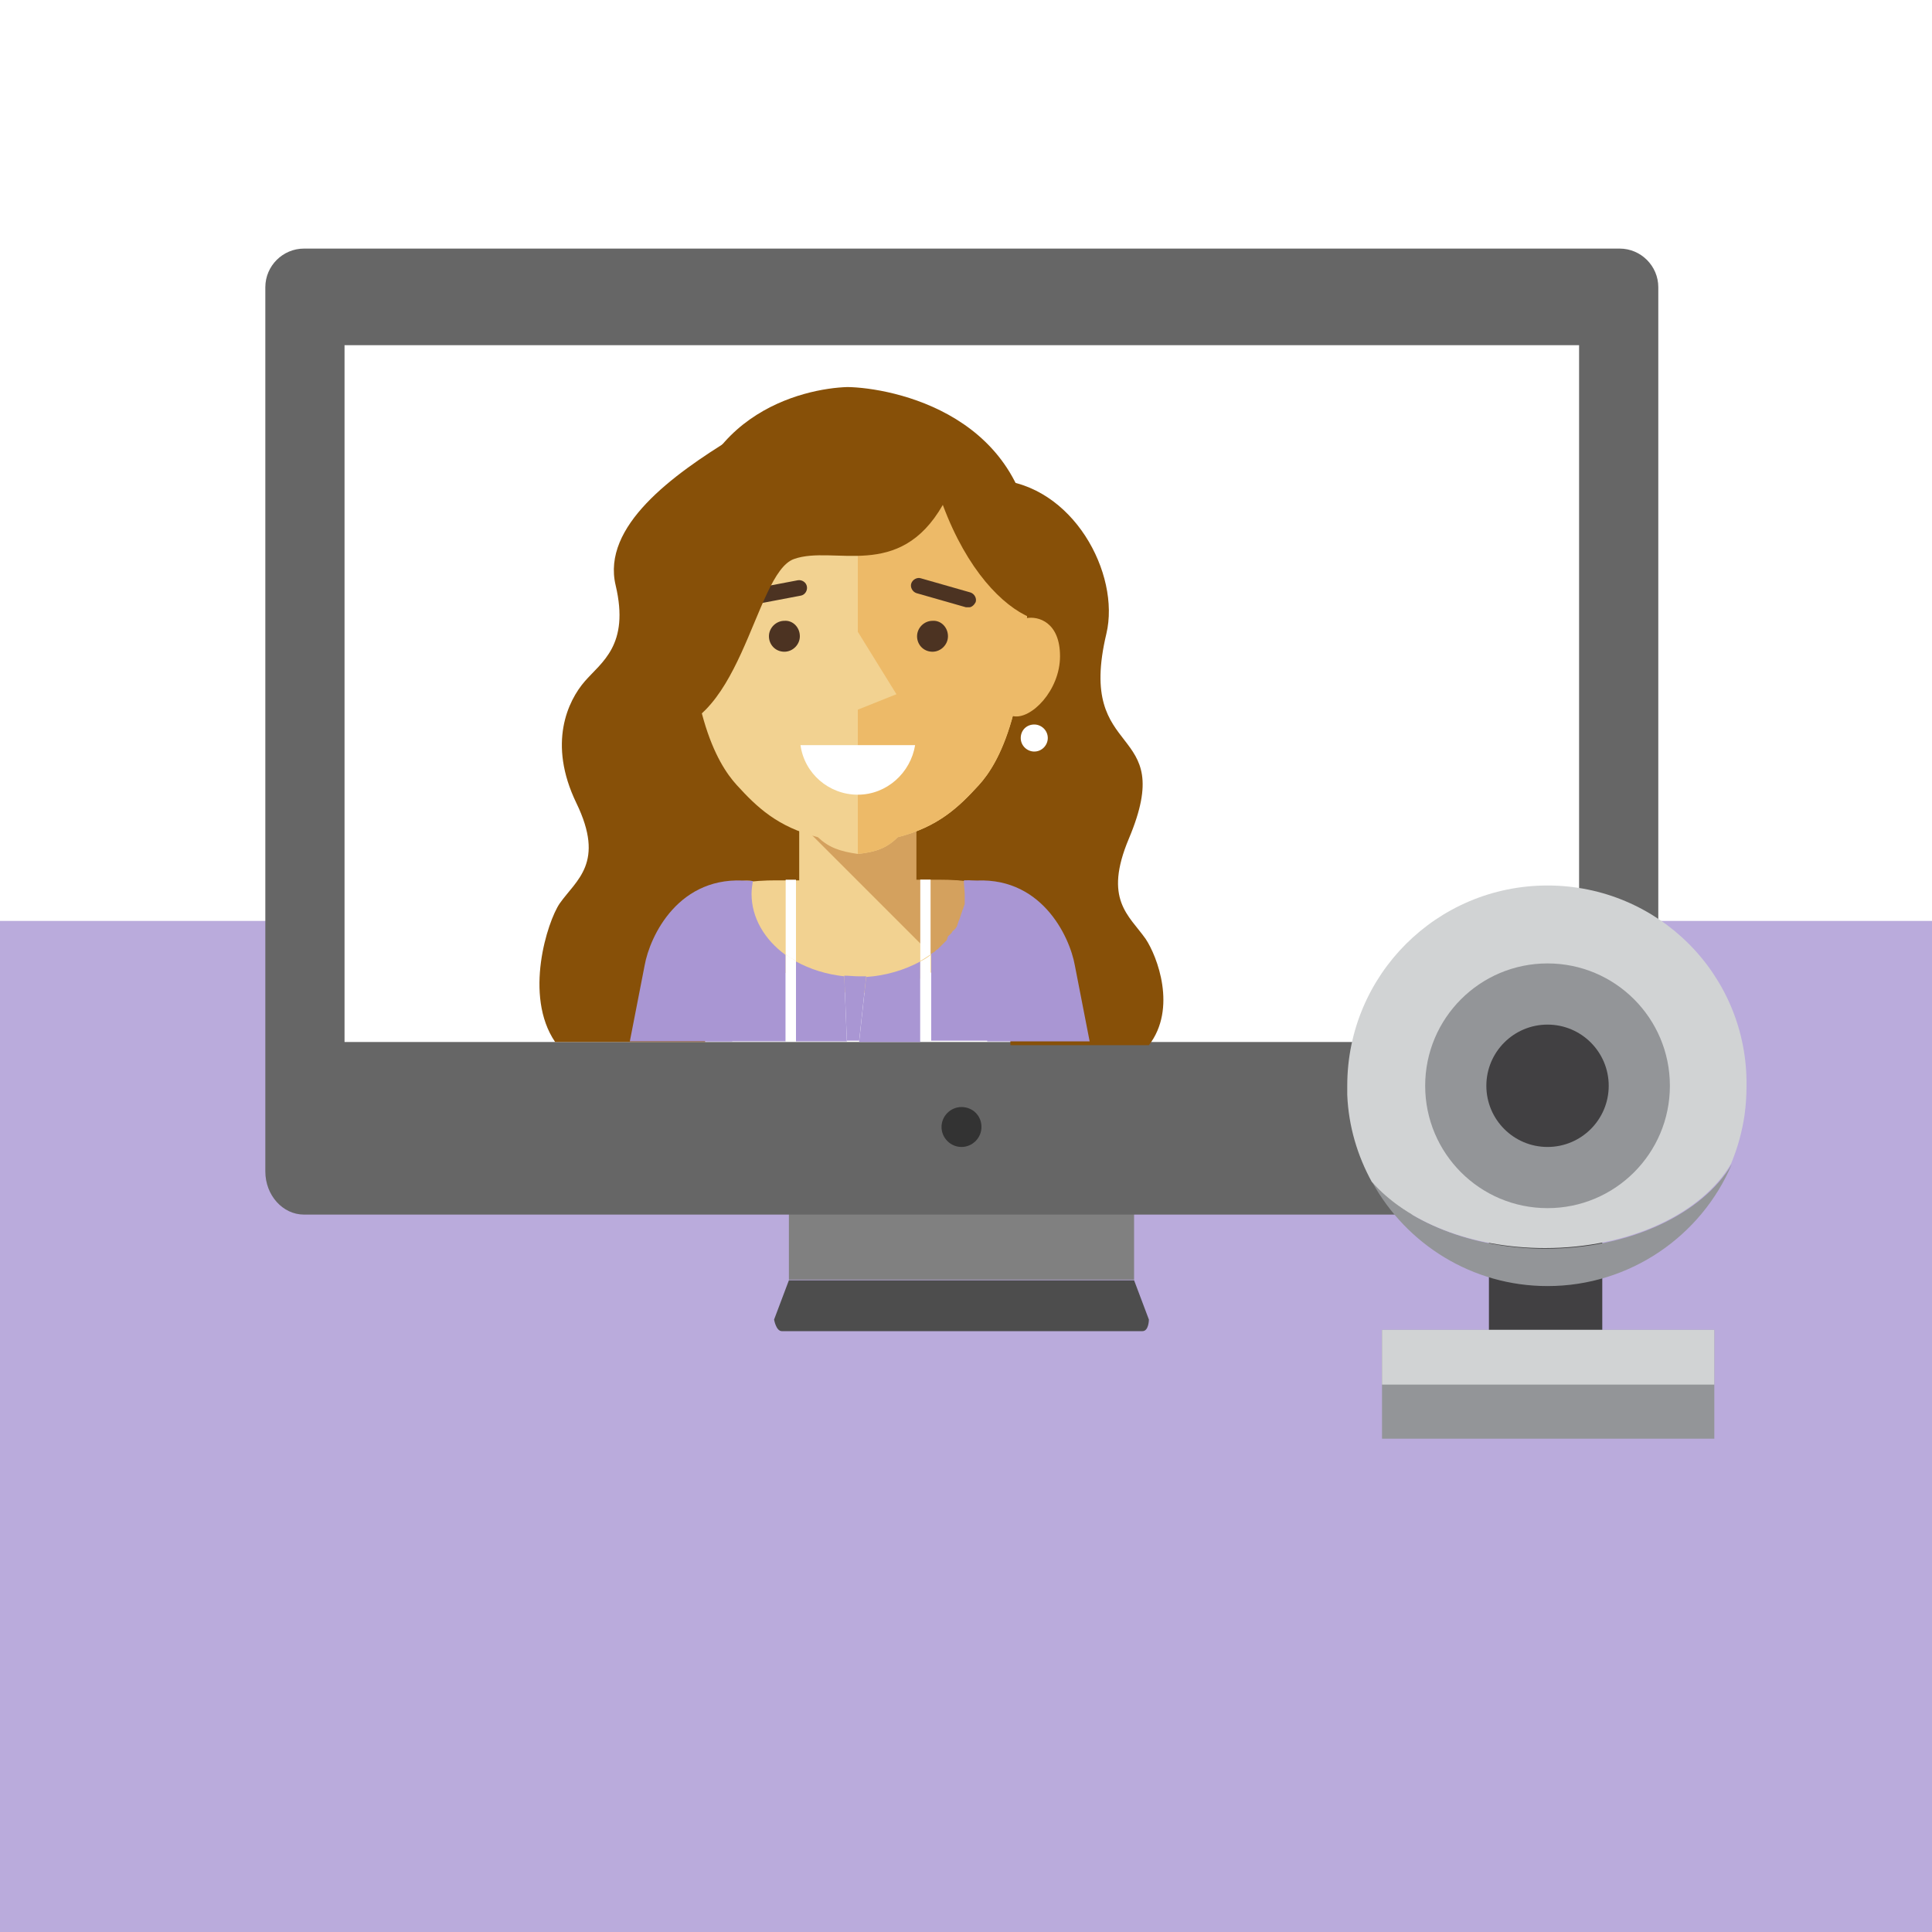
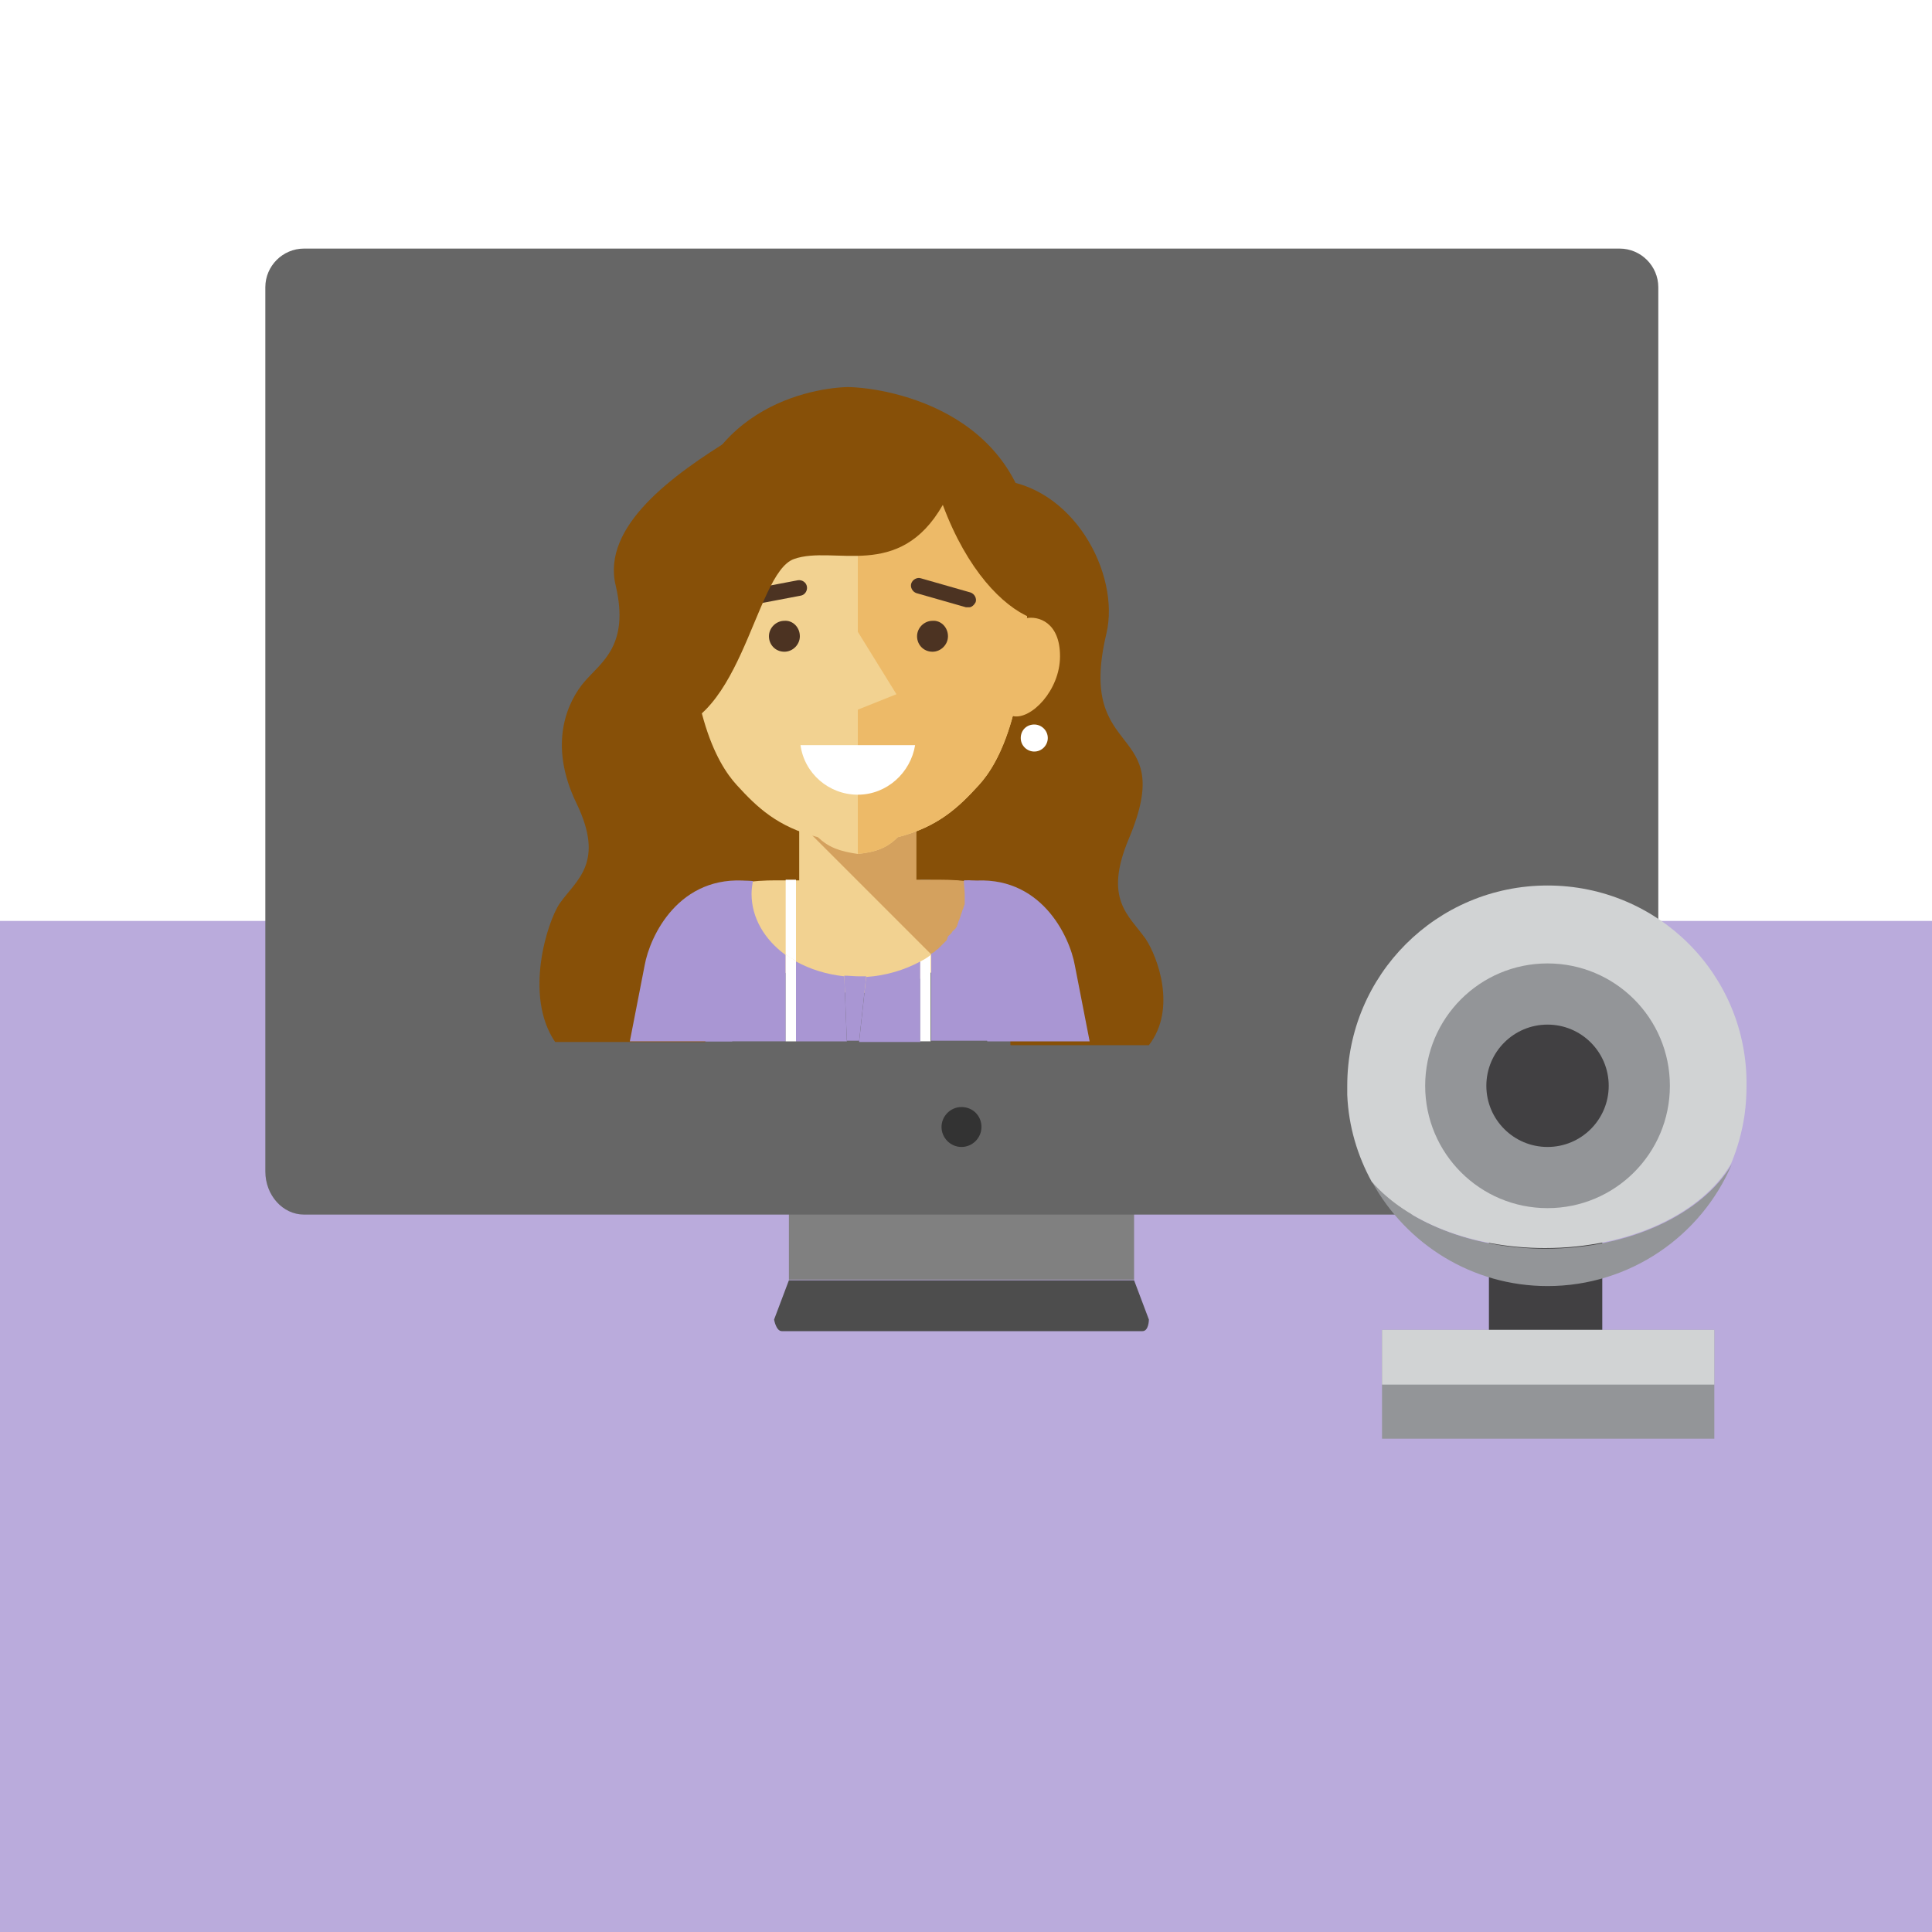
<svg xmlns="http://www.w3.org/2000/svg" id="Layer_1" x="0px" y="0px" viewBox="0 0 300 300" style="enable-background:new 0 0 300 300;" xml:space="preserve">
  <style type="text/css">
	.st0{fill:#BAABDC;}
	.st1{fill:#808080;}
	.st2{fill:#4D4D4D;}
	.st3{fill:#666666;}
	.st4{fill:#FFFFFF;}
	.st5{fill:#333333;}
	.st6{fill:#875008;}
	.st7{fill:#E6E7E8;}
	.st8{fill-rule:evenodd;clip-rule:evenodd;fill:#414042;}
	.st9{fill-rule:evenodd;clip-rule:evenodd;fill:#875008;}
	.st10{fill-rule:evenodd;clip-rule:evenodd;fill:#231F20;}
	.st11{fill-rule:evenodd;clip-rule:evenodd;fill:#F6E2B7;}
	.st12{fill-rule:evenodd;clip-rule:evenodd;fill:#E3C296;}
	.st13{fill-rule:evenodd;clip-rule:evenodd;fill:#F2D291;}
	.st14{fill-rule:evenodd;clip-rule:evenodd;fill:#EDBA68;}
	.st15{fill-rule:evenodd;clip-rule:evenodd;fill:#FFFFFF;}
	.st16{fill:none;}
	.st17{fill:#F2D291;}
	.st18{fill-rule:evenodd;clip-rule:evenodd;fill:#A996D3;}
	.st19{fill:#A996D3;}
	.st20{fill:#59351C;}
	.st21{fill-rule:evenodd;clip-rule:evenodd;fill:#AF680B;}
	.st22{fill:#D1D3D4;}
	.st23{fill:#939598;}
	.st24{fill-rule:evenodd;clip-rule:evenodd;fill:#D48439;}
	.st25{fill:#58595B;}
	.st26{fill:#1A111E;}
	.st27{fill:none;stroke:#58595B;stroke-width:3;stroke-linecap:round;stroke-linejoin:round;}
	.st28{fill:none;stroke:#58595B;stroke-width:3;stroke-linecap:round;stroke-linejoin:round;stroke-dasharray:1.005,9.042;}
	.st29{fill:#D9D1EC;}
	.st30{fill:#EBE7F5;}
	.st31{fill:#A7A9AC;}
	.st32{fill:#9C7761;}
	.st33{fill-rule:evenodd;clip-rule:evenodd;fill:#333333;}
	.st34{fill:#1A1A1A;}
	.st35{fill:#6D6E71;}
	.st36{fill:none;stroke:#FFFFFF;stroke-width:3;stroke-linecap:round;stroke-linejoin:round;stroke-miterlimit:10;}
	.st37{fill:none;stroke:#FFFFFF;stroke-width:2;stroke-linecap:round;stroke-linejoin:round;stroke-miterlimit:10;}
	.st38{fill:none;stroke:#FFFFFF;stroke-width:0.5;stroke-miterlimit:10;}
	.st39{fill:none;stroke:#FFFFFF;stroke-width:4;stroke-miterlimit:10;}
	.st40{fill:#FFFFFF;stroke:#58595B;stroke-width:5;stroke-linecap:round;stroke-linejoin:round;stroke-miterlimit:10;}
	.st41{fill-rule:evenodd;clip-rule:evenodd;}
	.st42{fill-rule:evenodd;clip-rule:evenodd;fill:#808080;}
	.st43{fill-rule:evenodd;clip-rule:evenodd;fill:#A1A1A1;}
	.st44{fill-rule:evenodd;clip-rule:evenodd;fill:#666666;}
	.st45{fill-rule:evenodd;clip-rule:evenodd;fill:#D4A15E;}
	.st46{fill:#373437;}
	.st47{fill-rule:evenodd;clip-rule:evenodd;fill:#F3D79C;}
	.st48{fill-rule:evenodd;clip-rule:evenodd;fill:#EFD291;}
	.st49{fill-rule:evenodd;clip-rule:evenodd;fill:#EBBA68;}
	.st50{fill:#808285;}
	.st51{fill:#E8E3F3;}
	.st52{fill:#B7A7DA;}
	.st53{fill:none;stroke:#414042;stroke-linecap:round;stroke-linejoin:round;stroke-miterlimit:10;}
	.st54{fill:#EDBA68;}
	.st55{fill:none;stroke:#B3B3B3;stroke-width:4;stroke-linecap:round;stroke-miterlimit:10;}
	.st56{fill-rule:evenodd;clip-rule:evenodd;fill:#D1D3D4;}
	.st57{fill:#D4A15E;}
	.st58{fill:#D48439;}
	.st59{fill:#78331A;}
	.st60{fill:#B0642E;}
	.st61{fill:#BCBEC0;}
	.st62{fill:#669999;}
	.st63{fill:#99CCCC;}
	.st64{fill:#471E04;}
	.st65{fill:#231F20;}
	.st66{fill:none;stroke:#B3B3B3;stroke-width:2;stroke-linecap:round;stroke-miterlimit:10;}
	.st67{fill:#FBCA0F;}
	.st68{fill:none;stroke:#A996D3;stroke-miterlimit:10;}
	.st69{fill:#EDBA68;stroke:#A996D3;stroke-miterlimit:10;}
	.st70{fill:none;stroke:#A996D3;stroke-width:2;stroke-linecap:round;stroke-miterlimit:10;}
	.st71{fill:#999999;}
	.st72{fill:#AF680B;}
	.st73{fill:#9A76AD;}
	.st74{opacity:0.8;fill:#D38963;}
	.st75{fill-rule:evenodd;clip-rule:evenodd;fill:#9A76AD;}
	.st76{fill-rule:evenodd;clip-rule:evenodd;fill:#58595B;}
	.st77{fill-rule:evenodd;clip-rule:evenodd;fill:#808285;}
	.st78{fill:none;stroke:#F2D291;stroke-width:16;stroke-linecap:round;stroke-miterlimit:10;}
	.st79{fill:#414042;}
	.st80{fill:#939598;stroke:#414042;stroke-width:2;stroke-miterlimit:10;}
	.st81{fill-rule:evenodd;clip-rule:evenodd;fill:none;stroke:#FFFFFF;stroke-width:2;stroke-linecap:round;stroke-miterlimit:10;}
	.st82{fill:none;stroke:#FFFFFF;stroke-width:2;stroke-linecap:round;stroke-miterlimit:10;}
	.st83{fill:none;stroke:#58595B;stroke-width:5;stroke-linecap:round;stroke-linejoin:round;stroke-miterlimit:10;}
	.st84{fill-rule:evenodd;clip-rule:evenodd;fill:#D8D0EB;}
	.st85{fill-rule:evenodd;clip-rule:evenodd;fill:#78331A;}
	.st86{fill-rule:evenodd;clip-rule:evenodd;fill:#1A1A1A;}
	.st87{fill-rule:evenodd;clip-rule:evenodd;fill:#E6E7E8;}
	.st88{fill-rule:evenodd;clip-rule:evenodd;fill:#939598;}
	.st89{fill:#D19556;}
	.st90{fill:#2E2C2D;}
	.st91{fill:none;stroke:#808285;stroke-width:3;stroke-linecap:round;stroke-linejoin:round;stroke-miterlimit:10;}
	.st92{fill:#EDECE7;}
	.st93{fill-rule:evenodd;clip-rule:evenodd;fill:#6D6E71;}
	.st94{fill-rule:evenodd;clip-rule:evenodd;fill:#BAABDC;}
	.st95{fill-rule:evenodd;clip-rule:evenodd;fill:#F1F2F2;}
	.st96{fill:#F1F2F2;}
	.st97{fill:#4C3322;}
	.st98{fill:#FCBF94;}
	.st99{fill-rule:evenodd;clip-rule:evenodd;fill:#FFCFA4;}
	.st100{fill-rule:evenodd;clip-rule:evenodd;fill:#F4B489;}
	.st101{fill:#FFCFA4;}
	.st102{fill:#F4B489;}
	.st103{fill-rule:evenodd;clip-rule:evenodd;fill:#BCBEC0;}
	.st104{fill-rule:evenodd;clip-rule:evenodd;fill:#FCBF94;}
	.st105{fill-rule:evenodd;clip-rule:evenodd;fill:#B0642E;}
	.st106{fill-rule:evenodd;clip-rule:evenodd;fill:#1F0F05;}
	.st107{fill:none;stroke:#FFFFFF;stroke-width:4;stroke-linecap:round;stroke-miterlimit:10;}
	.st108{fill:none;stroke:#414042;stroke-width:2;stroke-miterlimit:10;}
	.st109{fill:none;stroke:#BCBEC0;stroke-width:2;stroke-miterlimit:10;}
</style>
  <rect y="143" class="st0" width="300" height="157" />
  <g>
    <rect x="122.5" y="187.1" class="st1" width="53.6" height="11.6" />
    <path class="st2" d="M122.5,198.8l-2.3,6.1c0,0,0.3,1.8,1.2,1.8c1,0,55.1,0,56,0c1,0,1-1.8,1-1.8l-2.3-6.1H122.5z" />
    <path class="st3" d="M257.5,44.6V165v2.8v14.1c0,3.7-2.7,6.7-6,6.7H47.2c-3.3,0-6-3-6-6.7v-14.1V165V44.6c0-3.3,2.7-6,6-6h204.3   C254.8,38.6,257.5,41.3,257.5,44.6z" />
-     <rect x="53.5" y="53.6" class="st4" width="191.7" height="108.2" />
    <path class="st5" d="M152.4,175c0,1.7-1.4,3.1-3.1,3.1c-1.7,0-3.1-1.4-3.1-3.1c0-1.7,1.4-3.1,3.1-3.1   C151,171.9,152.4,173.2,152.4,175z" />
  </g>
  <path class="st6" d="M142.9,136.6h1.6v11.6c0.2-0.1,0.3-0.2,0.5-0.3l0,0l0,0l0.2-0.2l0.1-0.1l0.2-0.1l0.1-0.1  c0.1-0.1,0.1-0.1,0.2-0.2l0,0l0,0l0,0c0.1-0.1,0.1-0.1,0.2-0.2l0,0l0,0c0.1-0.1,0.1-0.1,0.2-0.2l0,0l0,0l0,0  c0.1-0.1,0.1-0.1,0.2-0.2l0,0l0,0c0.1-0.1,0.1-0.1,0.2-0.2l0.1-0.1c0.1-0.1,0.1-0.1,0.2-0.2l0.1-0.1c0.1-0.1,0.1-0.1,0.2-0.2l0,0  l0,0c0.1-0.1,0.1-0.2,0.2-0.2l0,0l0,0c0.1-0.1,0.1-0.2,0.2-0.2l0,0l0,0l0,0c0-0.1,0.1-0.1,0.1-0.2l0.1-0.1c0.1-0.1,0.1-0.2,0.2-0.2  h0l0,0l0,0c0.1-0.1,0.1-0.2,0.2-0.2l0,0l0,0l0,0c0.1-0.1,0.1-0.2,0.2-0.3l0,0l0,0c0-0.1,0.1-0.2,0.1-0.3l0,0l0,0l0,0  c0-0.1,0.1-0.2,0.1-0.3v0c0-0.1,0.1-0.2,0.1-0.3l0,0l0,0l0,0c0-0.1,0.1-0.2,0.1-0.2l0,0v0l0,0c0-0.1,0.1-0.2,0.1-0.3l0,0l0,0  c0-0.1,0.1-0.2,0.1-0.3l0,0l0,0l0,0c0-0.1,0.1-0.2,0.1-0.3l0,0v0l0,0c0-0.1,0.1-0.2,0.1-0.3v0c0-0.1,0.1-0.2,0.1-0.3l0,0l0,0  c0-0.1,0.1-0.2,0.1-0.3l0,0h0c0-0.1,0-0.2,0.1-0.3l0,0v0l0,0c0-0.1,0-0.2,0.1-0.3c0-0.1,0-0.2,0-0.3v0c0-0.1,0-0.2,0-0.3v0  c0-0.1,0-0.2,0-0.3c0-0.1,0-0.2,0-0.3c0-0.1,0,0.1,0-0.3c0-0.4-0.2-1.9-0.1-2.1c4.3-0.2,6.4,1.6,7.1,10.9l0.3,14.1h21.5  c4.4-5.7,1.3-13.8-0.5-16.5c-2.6-3.7-6.6-6.1-2.6-15.6c7.7-18.3-8.3-11.7-3.5-31.8c2.2-9.3-5.2-23.2-17.2-23.9L142.6,78l-8.1,73.6  c3.1-0.2,6-1,8.4-2.4V136.6z" />
  <path class="st6" d="M109.9,147.6c0.2-8.4,2.5-11.2,6.9-10.8l0.1,0c-0.1,0.6-0.2,1.3-0.2,2c0,3.8,2.1,7.1,5.3,9.5v-11.6h1.6v12.6  c2.2,1.2,4.7,2,7.5,2.3l-3.3-79.2L113.8,68c-9.3,5.7-20.4,13.7-18.2,22.9c2.2,9.3-2.2,11.9-4.8,14.9c-2.6,3-5.8,9.6-1.3,18.9  c4.5,9.3,0,11.9-2.6,15.6c-1.9,2.8-5.6,14.3-0.7,21.5h23.3L109.9,147.6z" />
  <g>
    <path class="st13" d="M151.4,137.1c0.1,0.7,0.2,1.5,0.2,2.2c0,8.2-8.2,14.9-18.4,14.9c-10.1,0-18.4-6.7-18.4-14.9   c0-0.8,0.1-1.5,0.2-2.2c1.9-0.3,3.8-0.4,5.5-0.4h3.6v-10c0.1-0.2,0.1-0.5,0.2-0.7h17.7c0.1,0.2,0.1,0.5,0.2,0.7v10h3.6   C147.6,136.6,149.5,136.8,151.4,137.1z" />
    <path class="st45" d="M146.2,149.8l-22.1-22.1v-0.6l4-0.5c0.1-0.2,0.1-0.5,0.2-0.7h13.8c0.1,0.2,0.1,0.5,0.2,0.7v10h3.6   c1.7,0,3.6,0.1,5.5,0.4c0.1,0.7,0.2,1.5,0.2,2.2C151.6,143.4,149.5,147.1,146.2,149.8z" />
  </g>
  <path class="st13" d="M133.2,63.7c6.5,0.1,26.1,0.8,26.4,23.6c0.3,22.8-4.5,31.2-7.6,34.6c-3.1,3.4-6.3,6.5-12.6,8.1  c-1.7,1.7-3.4,2.3-6.2,2.6c-2.8-0.4-4.5-1-6.2-2.6c-6.3-1.6-9.5-4.7-12.6-8.1c-3.1-3.4-8-11.8-7.6-34.6  C107.2,64.5,126.7,63.9,133.2,63.7z" />
  <path class="st14" d="M133.2,63.7c6.5,0.1,26.1,0.8,26.4,23.6c0.3,22.8-4.5,31.2-7.6,34.6c-3.1,3.4-6.3,6.5-12.6,8.1  c-1.7,1.7-3.4,2.3-6.2,2.6c0-7.5,0-22.4,0-22.4l6-2.4l-6-9.7C133.2,98.2,133.2,75.3,133.2,63.7z" />
  <path class="st14" d="M155.7,99c0.8-1.4,1.7-2.6,3.6-3c1.9-0.4,5.3,0.6,5.3,5.9c0,5.3-4.5,9.9-7.3,9.3  C154.5,110.6,155.7,99,155.7,99z" />
  <path class="st15" d="M142.1,115.7c-0.7,4.3-4.4,7.7-8.9,7.7c-4.5,0-8.3-3.3-8.9-7.7H142.1z" />
  <path class="st15" d="M160.6,112.5c1.1,0,2.1,0.9,2.1,2.1c0,1.1-0.9,2.1-2.1,2.1c-1.1,0-2.1-0.9-2.1-2.1  C158.5,113.4,159.4,112.5,160.6,112.5z" />
  <path class="st19" d="M133.4,161.7l1.1-10.1c-0.4,0-0.8,0-1.2,0c-0.7,0-1.5-0.1-2.2-0.1l0.4,10.1H133.4z" />
  <path class="st19" d="M142.9,161.7v-12.4c-2.4,1.3-5.3,2.2-8.4,2.4l-1.1,10.1H142.9z" />
  <path class="st19" d="M157.1,161.7l-0.3-14.1c-0.7-9.3-2.8-11.1-7.1-10.9c-0.1,0.1,0.1,1.7,0.1,2.1c0,0.4,0,0.2,0,0.3  c0,0.1,0,0.2,0,0.3c0,0.1,0,0.2,0,0.3v0c0,0.1,0,0.2,0,0.3v0c0,0.1,0,0.2,0,0.3c0,0.1,0,0.2-0.1,0.3l0,0v0l0,0c0,0.1,0,0.2-0.1,0.3  h0l0,0c0,0.1,0,0.2-0.1,0.3l0,0l0,0c0,0.1-0.1,0.2-0.1,0.3v0c0,0.1-0.1,0.2-0.1,0.3l0,0v0l0,0c0,0.1-0.1,0.2-0.1,0.3l0,0l0,0l0,0  c0,0.1-0.1,0.2-0.1,0.3l0,0l0,0c0,0.1-0.1,0.2-0.1,0.3l0,0v0l0,0c0,0.1-0.1,0.2-0.1,0.2l0,0l0,0l0,0c0,0.1-0.1,0.2-0.1,0.3v0  c0,0.1-0.1,0.2-0.1,0.3l0,0l0,0l0,0c0,0.1-0.1,0.2-0.1,0.3l0,0l0,0c0,0.1-0.1,0.2-0.2,0.3l0,0l0,0l0,0c0,0.1-0.1,0.2-0.2,0.2l0,0  l0,0h0c0,0.1-0.1,0.2-0.2,0.2l-0.1,0.1c0,0.1-0.1,0.1-0.1,0.2l0,0l0,0l0,0c-0.1,0.1-0.1,0.2-0.2,0.2l0,0l0,0  c-0.1,0.1-0.1,0.2-0.2,0.2l0,0l0,0c-0.1,0.1-0.1,0.1-0.2,0.2L147,146c-0.1,0.1-0.1,0.1-0.2,0.2l-0.1,0.1c-0.1,0.1-0.1,0.1-0.2,0.2  l0,0l0,0c-0.1,0.1-0.1,0.1-0.2,0.2l0,0l0,0l0,0c-0.1,0.1-0.1,0.1-0.2,0.2l0,0l0,0c-0.1,0.1-0.1,0.1-0.2,0.2l0,0l0,0l0,0  c-0.1,0.1-0.1,0.1-0.2,0.2l-0.1,0.1l-0.2,0.1l-0.1,0.1l-0.2,0.2l0,0l0,0c-0.2,0.1-0.3,0.2-0.5,0.3v13.5H157.1z" />
  <path class="st19" d="M122,148.3c-3.3-2.4-5.3-5.8-5.3-9.5c0-0.7,0.1-1.3,0.2-2l-0.1,0c-4.4-0.3-6.7,2.5-6.9,10.8l-0.3,14.1H122  V148.3z" />
  <path class="st19" d="M123.6,161.7h7.9l-0.4-10.1c-2.8-0.3-5.3-1.1-7.5-2.3V161.7z" />
-   <path class="st4" d="M144.5,136.6h-1.6v12.6c0.6-0.3,1.1-0.7,1.6-1V136.6z" />
  <path class="st4" d="M123.6,136.6H122v11.6c0.5,0.4,1,0.7,1.6,1V136.6z" />
  <path class="st4" d="M144.5,148.3c-0.5,0.4-1,0.7-1.6,1v12.4h1.6V148.3z" />
  <path class="st4" d="M123.6,161.7v-12.5c-0.6-0.3-1.1-0.7-1.6-1v13.5H123.6z" />
  <path class="st18" d="M169.2,161.7h-15.9l-2.6-24.9c10.9-1.1,15.4,8.6,16.2,13.1L169.2,161.7z" />
  <path class="st18" d="M97.8,161.7h15.9l2.6-24.9c-10.9-1.1-15.4,8.6-16.2,13.1L97.8,161.7z" />
  <path class="st97" d="M124.2,98.8c0,1.3-1.1,2.4-2.4,2.4c-1.4,0-2.4-1.1-2.4-2.4s1.1-2.4,2.4-2.4C123.1,96.3,124.2,97.4,124.2,98.8z  " />
  <path class="st97" d="M147.2,98.8c0,1.3-1.1,2.4-2.4,2.4c-1.4,0-2.4-1.1-2.4-2.4s1.1-2.4,2.4-2.4C146.1,96.3,147.2,97.4,147.2,98.8z  " />
  <path class="st97" d="M115.9,94c0.2,0,0.3,0,0.5,0l7.9-1.5c0.7-0.1,1.1-0.8,1-1.4c-0.1-0.7-0.8-1.1-1.4-1l-7.9,1.5  c-0.7,0.1-1.1,0.8-1,1.4C115.1,93.5,115.4,93.9,115.9,94z" />
  <path class="st97" d="M150.5,94.3c-0.2,0-0.3,0-0.5,0l-7.7-2.2c-0.6-0.2-1-0.9-0.8-1.5c0.2-0.6,0.9-1,1.5-0.8l7.7,2.2  c0.6,0.2,1,0.9,0.8,1.5C151.3,93.9,150.9,94.3,150.5,94.3z" />
  <path class="st9" d="M101.1,113.6c-0.6-2.4,4.9-23,4.9-26.2c0.4-23.2,18.9-27.1,25.6-27.3c6.7,0.1,28.6,4.1,28.9,27.3  c0.1,3.2-0.1,6-0.5,8.5c-4.3-1.8-9.8-7.3-13.6-17.5c-6.8,11.9-16.9,6.2-23.1,8.4C117,89,115.1,114.7,101.1,113.6z" />
  <g>
    <rect x="231.2" y="168.6" class="st8" width="17.6" height="44.9" />
    <path class="st23" d="M240,193.9c-11.5,0-21.5-4.2-26.9-10.3c5.3,9.6,15.5,16.1,27.2,16.1c12.8,0,23.9-7.8,28.6-18.9   C264.4,188.4,253.2,193.9,240,193.9z" />
    <path class="st22" d="M240.3,137.5c-17.2,0-31.1,13.9-31.1,31.1c0,0.5,0,1,0,1.4c0.2,4.9,1.6,9.5,3.8,13.5   c5.4,6.2,15.4,10.3,26.9,10.3c13.2,0,24.4-5.4,28.9-13.1c1-2.4,1.7-4.9,2.1-7.6c0.2-1.5,0.3-3,0.3-4.5   C271.4,151.4,257.5,137.5,240.3,137.5z" />
    <circle class="st88" cx="240.3" cy="168.6" r="19" />
    <circle class="st8" cx="240.3" cy="168.6" r="9.5" />
    <g>
      <rect x="214.6" y="206.5" class="st88" width="51.6" height="16.9" />
      <rect x="214.6" y="206.5" class="st56" width="51.6" height="8.5" />
    </g>
  </g>
</svg>